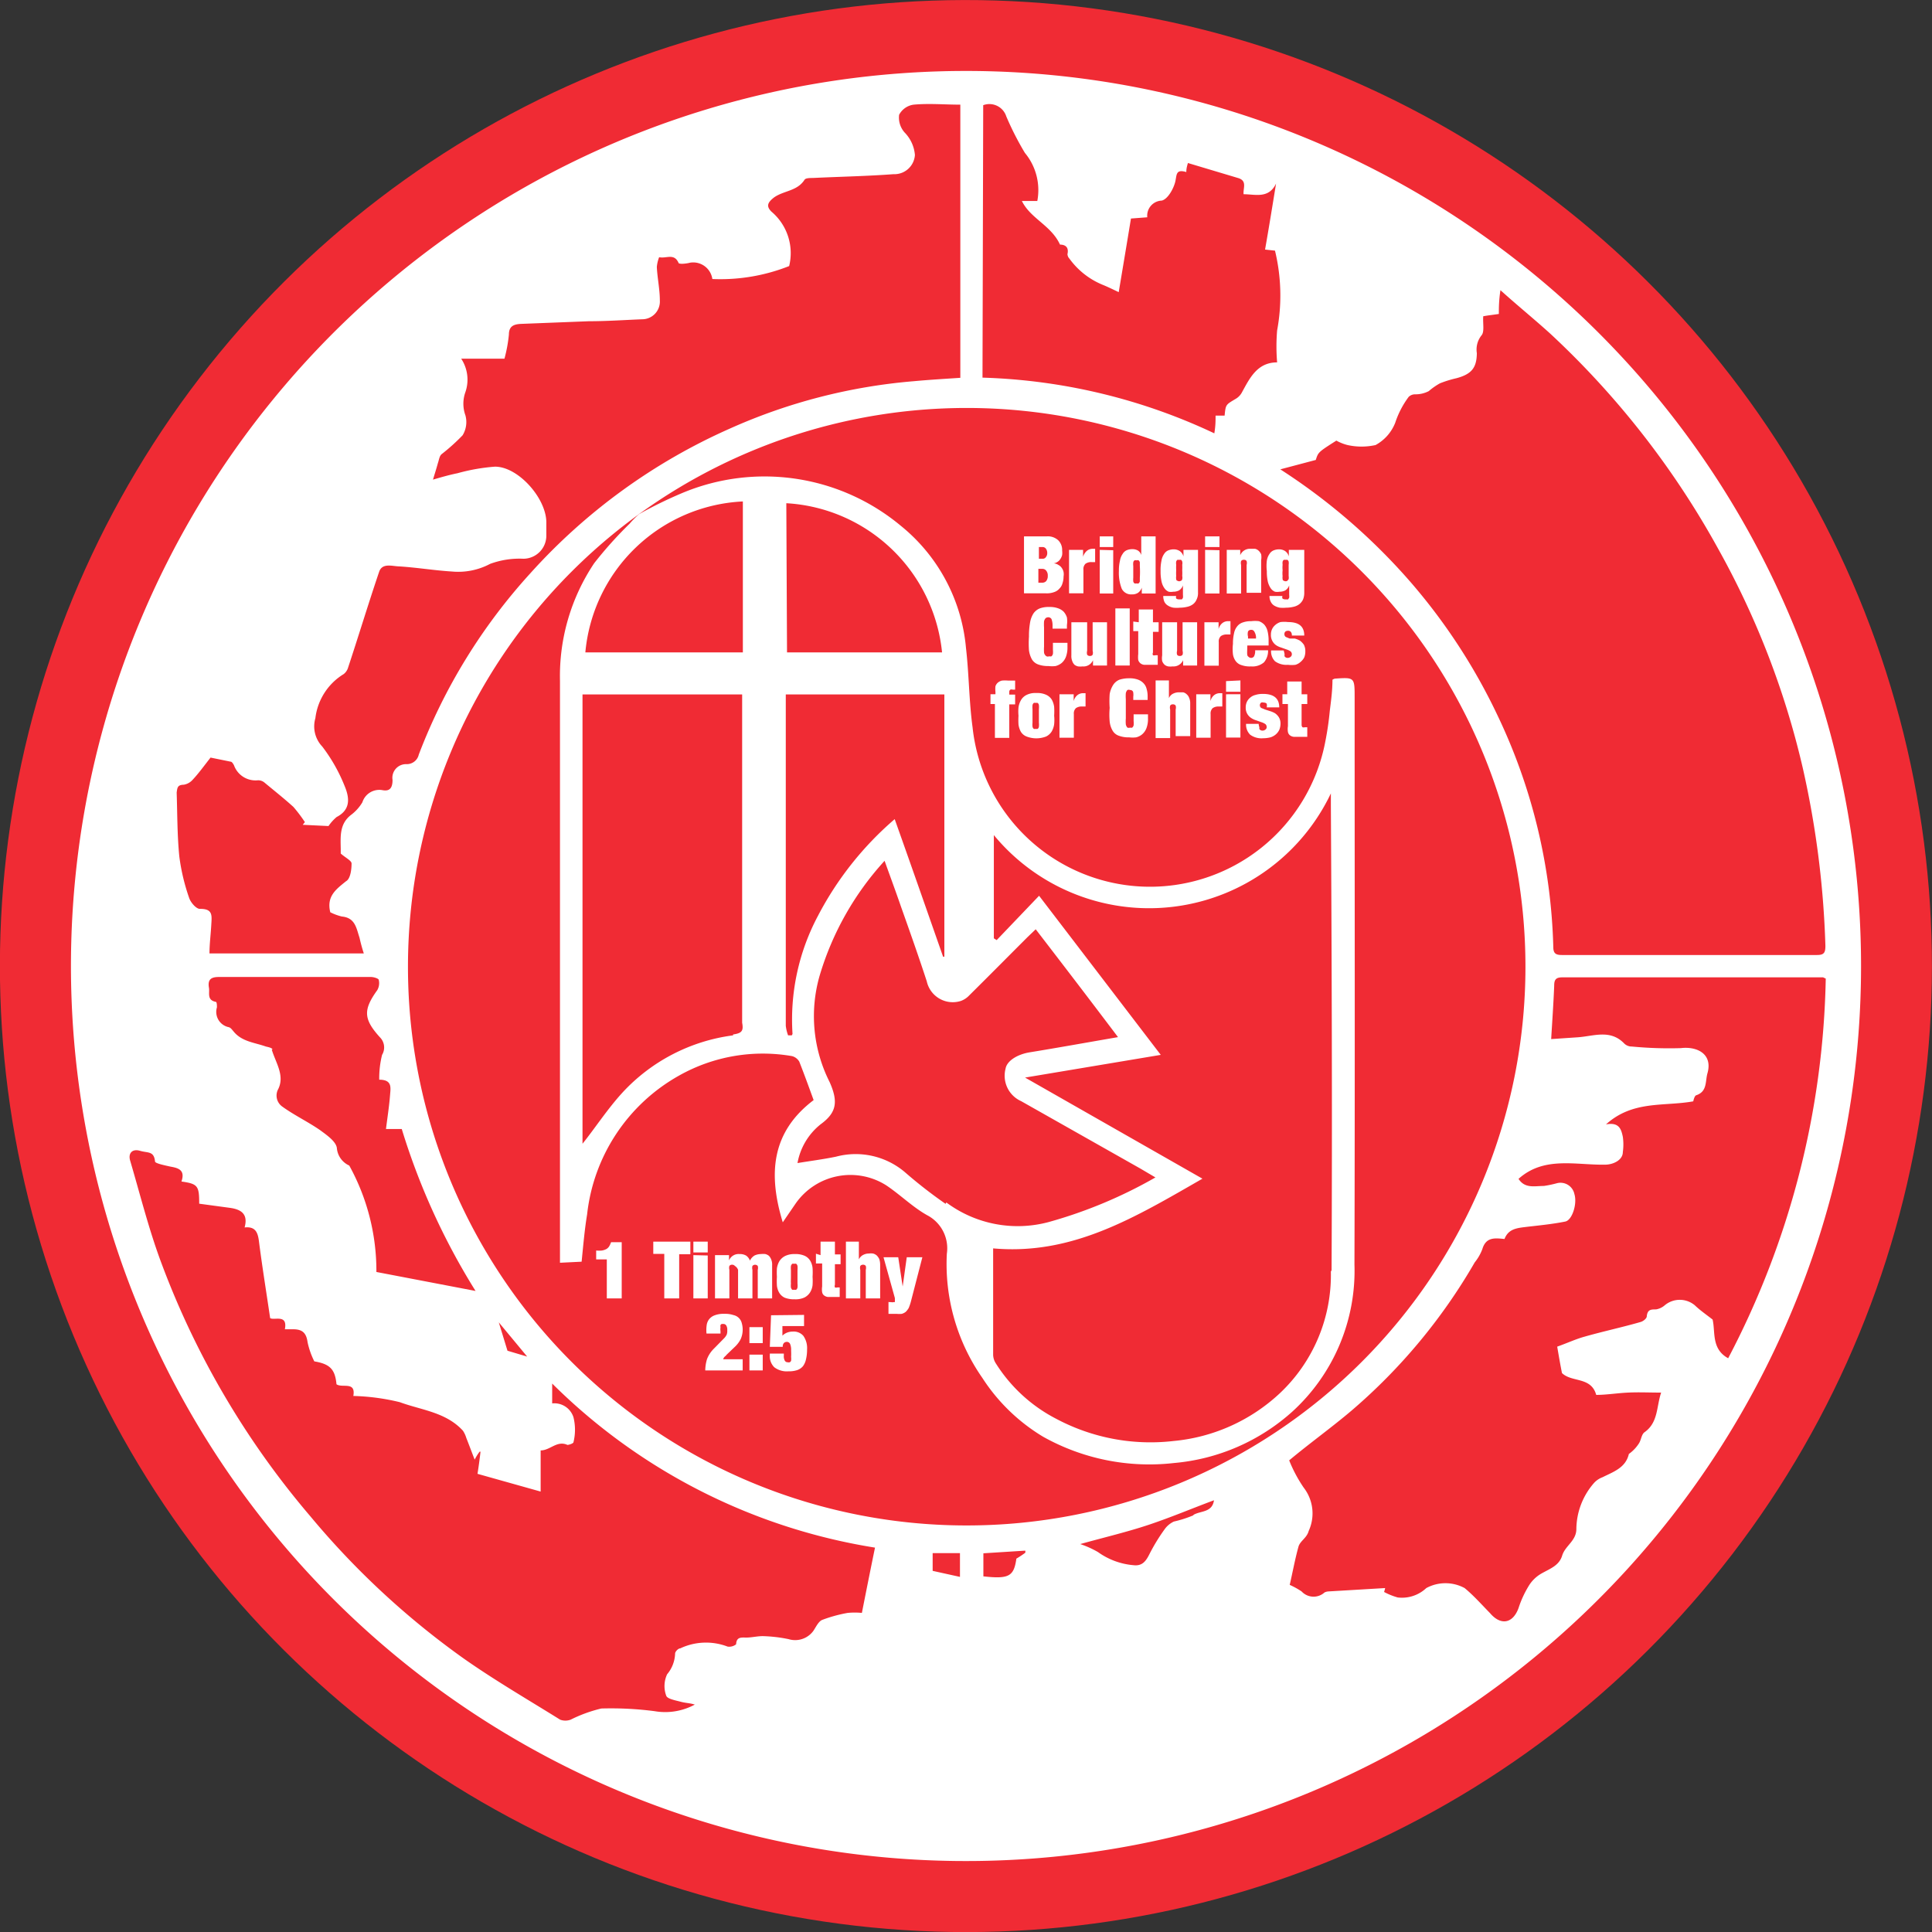
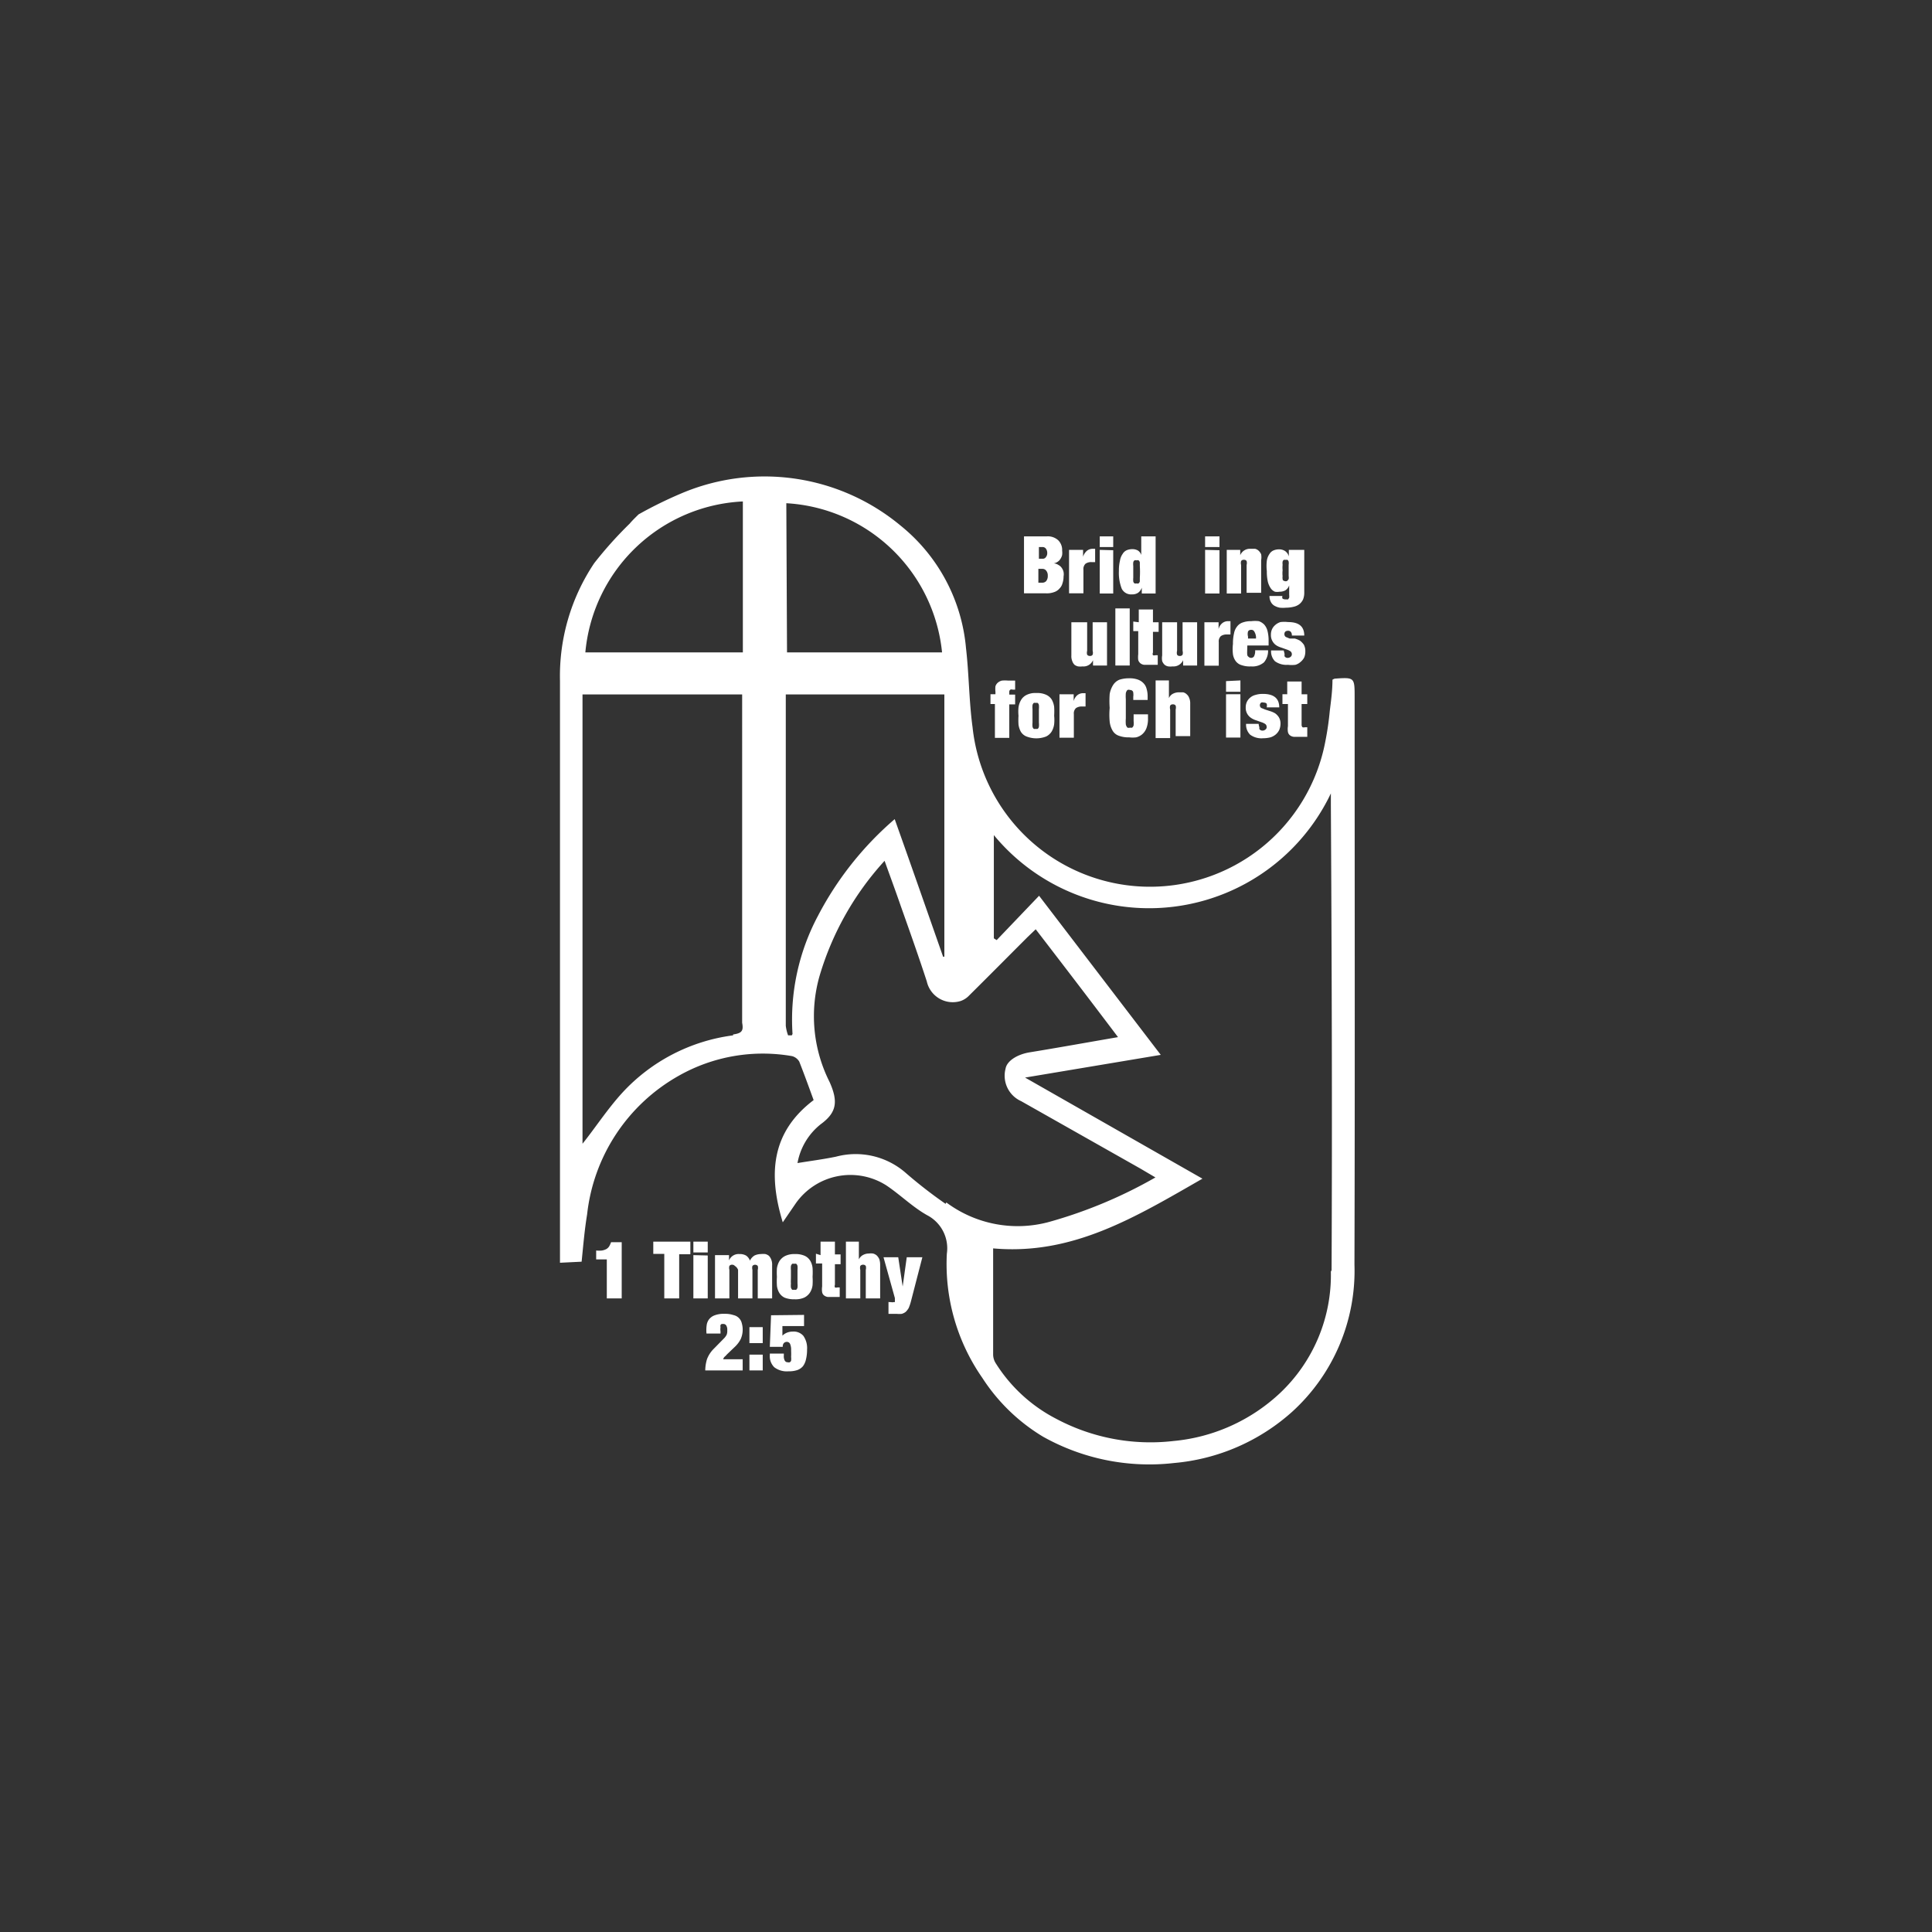
<svg xmlns="http://www.w3.org/2000/svg" viewBox="0 0 108.92 108.92">
  <rect x="0" y="0" width="108.92" height="108.92" fill="#333333" stroke="none" />
  <defs>
    <style>.cls-1{fill:#f02b34;}.cls-2{fill:#fff;}</style>
  </defs>
  <title>Asset 1</title>
  <g id="Layer_2" data-name="Layer 2">
    <g id="Layer_1-2" data-name="Layer 1">
      <g id="icon">
-         <circle class="cls-1" cx="54.46" cy="54.46" r="54.46" transform="translate(-16.7 24.99) rotate(-22.5)" />
-         <path class="cls-2" d="M54.46,4a50.46,50.46,0,1,0,50.46,50.46A50.46,50.46,0,0,0,54.46,4ZM75.34,24.84a2.57,2.57,0,0,0,.63.25,3.63,3.63,0,0,0,1.58,0,2.45,2.45,0,0,0,1.11-1.26,5.07,5.07,0,0,1,.76-1.46.53.53,0,0,1,.35-.14,1.61,1.61,0,0,0,.78-.18,3.76,3.76,0,0,1,.63-.44,6.37,6.37,0,0,1,.94-.29c.84-.23,1.13-.58,1.14-1.41a1.28,1.28,0,0,1,.26-1c.18-.2.07-.67.1-1.08.26-.05.55-.08.88-.13,0-.34,0-.75.09-1.34,1,.9,1.94,1.66,2.83,2.47a48.41,48.41,0,0,1,9.44,12.1,47.13,47.13,0,0,1,4.78,12.39,52.35,52.35,0,0,1,1.27,10c0,.38-.07.52-.47.52H88.05c-.34,0-.48-.09-.48-.45a32.16,32.16,0,0,0-3.15-13.07,33.12,33.12,0,0,0-4.85-7.45,34.44,34.44,0,0,0-7.39-6.41l2-.53C74.32,25.49,74.32,25.49,75.34,24.84ZM55.43,5.93a1,1,0,0,1,1.3.63,16.63,16.63,0,0,0,1.05,2.06,3.28,3.28,0,0,1,.7,2.71h-.87c.49,1,1.65,1.37,2.15,2.46.17,0,.53.05.42.54a.4.4,0,0,0,.11.25,4.34,4.34,0,0,0,1.86,1.47c.3.12.58.26.92.42.23-1.37.46-2.75.69-4.15l.92-.07a.85.85,0,0,1,.81-.94c.32-.07.63-.59.75-1s0-.8.64-.61c0-.24.07-.42.09-.51l2.84.85c.52.16.26.58.3.91.66,0,1.41.27,1.83-.6-.2,1.23-.4,2.47-.62,3.72l.56.06A10.77,10.77,0,0,1,72,18.63a10.81,10.81,0,0,0,0,1.8c-1.13,0-1.55.9-2,1.72a.93.93,0,0,1-.36.35c-.53.32-.54.3-.6.93l-.27,0-.24,0c0,.3,0,.58-.07,1a32.85,32.85,0,0,0-13.07-3.14ZM10.36,44.24a.86.86,0,0,0,.51-.29c.32-.34.6-.73,1-1.24l1.13.23c.08,0,.15.13.19.2a1.29,1.29,0,0,0,1.35.85.56.56,0,0,1,.36.12c.54.45,1.11.9,1.64,1.38a8.41,8.41,0,0,1,.65.86,1.58,1.58,0,0,0-.12.15l1.45.07a2.53,2.53,0,0,1,.46-.51c.83-.43.71-1.13.44-1.77a9.39,9.39,0,0,0-1.25-2.2,1.65,1.65,0,0,1-.39-1.6A3.38,3.38,0,0,1,19.38,38a.73.73,0,0,0,.23-.32c.6-1.81,1.15-3.63,1.76-5.43.17-.53.73-.33,1.11-.32,1,.06,2,.23,3,.29a3.83,3.83,0,0,0,2.15-.43,4.79,4.79,0,0,1,1.88-.29,1.3,1.3,0,0,0,1.29-1.34c0-.22,0-.43,0-.64.05-1.38-1.58-3.23-2.91-3.21a10.88,10.88,0,0,0-2.1.37c-.5.1-1,.25-1.38.36.09-.3.19-.61.28-.94.06-.17.08-.38.2-.49a11.16,11.16,0,0,0,1.19-1.07,1.43,1.43,0,0,0,.16-1.12,1.93,1.93,0,0,1,0-1.32A2.15,2.15,0,0,0,26,20.22h2.44a8.19,8.19,0,0,0,.25-1.36c0-.49.3-.58.68-.6l3.83-.15c1,0,2-.07,3-.11a1,1,0,0,0,1-1.06c0-.63-.14-1.26-.17-1.89a2,2,0,0,1,.13-.55c.4.09.84-.24,1.09.31,0,.1.43.06.65,0a1.09,1.09,0,0,1,1.26.92A10.53,10.53,0,0,0,44.49,15a3.06,3.06,0,0,0-1-3.07c-.31-.31-.21-.52.15-.8.55-.39,1.31-.35,1.72-1,.08-.11.36-.09.55-.1,1.48-.07,3-.1,4.46-.21a1.16,1.16,0,0,0,1.21-1.08A2.05,2.05,0,0,0,51,7.47a1.26,1.26,0,0,1-.31-1,1.09,1.09,0,0,1,.82-.57c.87-.08,1.74,0,2.63,0v15.4c-.89.06-1.75.11-2.61.19a31.74,31.74,0,0,0-10.4,2.68,33.21,33.21,0,0,0-11.24,8.16,32.19,32.19,0,0,0-6.28,10.21.69.69,0,0,1-.69.54.77.77,0,0,0-.79.89c0,.44-.15.65-.55.58a1,1,0,0,0-1.15.68,2.46,2.46,0,0,1-.65.72c-.65.51-.58,1.22-.57,1.92,0,.13,0,.25,0,.25.27.24.61.4.61.56,0,.36-.07.87-.31,1-.57.46-1.11.85-.89,1.75a3,3,0,0,0,.65.24c.76.07.82.66,1,1.2a9,9,0,0,0,.24.88H11.81c0-.52.07-1.05.1-1.59s.11-.93-.64-.92c-.21,0-.51-.35-.6-.6a11.47,11.47,0,0,1-.56-2.35c-.12-1.2-.11-2.4-.15-3.61C10,44.41,10,44.25,10.36,44.24Zm5,14.93c0-.09-.24-.14-.37-.17-.64-.23-1.36-.27-1.83-.86-.08-.09-.15-.2-.26-.23a.88.88,0,0,1-.67-1.12c0-.11,0-.31-.07-.31-.51-.1-.33-.51-.38-.79-.09-.52.17-.62.63-.61h7.45c.35,0,.7,0,1.06,0,.15,0,.4.08.43.15a.79.79,0,0,1-.08.59c-.8,1.11-.78,1.63.14,2.65a.81.81,0,0,1,.13,1,5.44,5.44,0,0,0-.16,1.4c.75,0,.64.46.61.87-.05.64-.15,1.27-.23,1.91l.89,0a38.41,38.41,0,0,0,4.16,9.13l-5.59-1.07a12.29,12.29,0,0,0-1.53-6,1.19,1.19,0,0,1-.7-1c-.06-.37-.57-.72-.95-1-.68-.47-1.44-.83-2.12-1.32a.76.76,0,0,1-.23-1C16.06,60.62,15.54,59.91,15.32,59.17ZM48.59,90.93a4.28,4.28,0,0,0-.8,0,8,8,0,0,0-1.45.4c-.21.1-.34.4-.49.62a1.27,1.27,0,0,1-1.39.46A8.18,8.18,0,0,0,43,92.24c-.29,0-.58.07-.87.08s-.61-.08-.63.38a.62.62,0,0,1-.48.13,3.4,3.4,0,0,0-2.67.1c-.12,0-.29.19-.29.29a1.9,1.9,0,0,1-.45,1.17,1.57,1.57,0,0,0-.05,1.21c.06.18.52.26.82.34s.52.07.79.16a3.51,3.51,0,0,1-2.27.37,19,19,0,0,0-3-.15,8,8,0,0,0-1.73.63.85.85,0,0,1-.59,0c-1.83-1.14-3.69-2.22-5.44-3.45a45.71,45.71,0,0,1-8.63-8A47.56,47.56,0,0,1,9.07,71.13c-.69-1.86-1.17-3.79-1.73-5.69-.13-.43.12-.69.56-.56s.78,0,.84.6c0,.11.56.22.87.29.46.08.84.2.62.84.93.13,1,.25,1,1.25L13,68.1c.59.09,1,.34.79,1.1.63-.07.75.31.81.79.18,1.41.41,2.82.63,4.32.22.15,1-.25.83.63.17,0,.32,0,.47,0,.52,0,.74.21.81.73a4.49,4.49,0,0,0,.38,1.08c.88.15,1.17.44,1.25,1.29.32.23,1.1-.19.95.66a12.35,12.35,0,0,1,2.62.35c1.22.45,2.6.56,3.56,1.61a1.55,1.55,0,0,1,.19.41c.14.35.28.73.47,1.22a2.89,2.89,0,0,1,.28-.45h.05c-.05.44-.11.88-.17,1.25l3.56,1V81.77c.54,0,.92-.58,1.51-.31.08,0,.33-.08.34-.15a2.94,2.94,0,0,0,0-1.41,1.13,1.13,0,0,0-1.2-.78V78a33.23,33.23,0,0,0,18.2,9.25C49.08,88.46,48.84,89.67,48.59,90.93ZM28.12,74.55l1.6,1.93-1.11-.33Zm26,14.35-1.54-.34v-1h1.54ZM23,54.46A31.5,31.5,0,1,1,54.46,86,31.49,31.49,0,0,1,23,54.46ZM57.3,87.87c-.14,1-.42,1.16-1.86,1v-1.3l2.36-.15a.25.25,0,0,1,0,.12A5.44,5.44,0,0,1,57.3,87.87Zm10-2.45a6.66,6.66,0,0,1-1.12.36,1.33,1.33,0,0,0-.54.46,10.38,10.38,0,0,0-.84,1.38c-.2.4-.41.68-.9.62a4,4,0,0,1-2-.74,5.4,5.4,0,0,0-1-.45c1.36-.38,2.65-.68,3.9-1.1s2.43-.92,3.64-1.37C68.34,85.3,67.65,85.16,67.26,85.42Zm30.16-8.83c-1-.52-.74-1.51-.91-2.2-.39-.3-.73-.54-1-.8a1.32,1.32,0,0,0-1.7,0,1,1,0,0,1-.49.23c-.28,0-.48,0-.52.39,0,.12-.2.28-.35.32-1,.29-2.12.53-3.17.83-.47.13-.92.34-1.53.56.08.46.17,1,.27,1.49.56.54,1.64.19,1.93,1.23.57,0,1.17-.1,1.79-.13s1.2,0,1.87,0c-.27.8-.16,1.68-.93,2.23-.18.12-.19.43-.32.63a2.16,2.16,0,0,1-.57.6c-.18.78-.86,1-1.48,1.31a1.23,1.23,0,0,0-.48.32,4,4,0,0,0-1,2.6c0,.67-.63.94-.8,1.5s-.67.73-1.15,1a2,2,0,0,0-.76.75,5.76,5.76,0,0,0-.55,1.21c-.32.87-1,1-1.61.28-.47-.48-.93-1-1.43-1.41a2.27,2.27,0,0,0-2.16,0,2,2,0,0,1-1.61.53,3.76,3.76,0,0,1-.77-.31,1.8,1.8,0,0,0,.06-.22l-3.2.19a.55.55,0,0,0-.22.06.92.92,0,0,1-1.29-.06,4.51,4.51,0,0,0-.67-.37c.16-.69.29-1.41.49-2.14.09-.34.47-.49.58-.9a2.37,2.37,0,0,0-.28-2.44,7.86,7.86,0,0,1-.82-1.54c1.2-1,2.39-1.85,3.51-2.8a32.12,32.12,0,0,0,6.95-8.36,2.7,2.7,0,0,0,.43-.75c.21-.7.72-.62,1.25-.57.23-.61.77-.62,1.3-.69.7-.08,1.41-.15,2.11-.29.4-.06.7-1,.53-1.55a.8.8,0,0,0-1-.61,6.14,6.14,0,0,1-.72.15c-.52,0-1.07.16-1.43-.4,1.44-1.29,3.21-.77,4.88-.8.46,0,1-.26,1-.71a3.09,3.09,0,0,0,0-.86c-.09-.42-.2-.84-.95-.7,1.52-1.37,3.26-1,4.92-1.3,0,0,.06-.3.16-.34.64-.21.51-.78.64-1.24.31-1.09-.58-1.53-1.5-1.42A22,22,0,0,1,92,59a.6.6,0,0,1-.43-.17c-.79-.82-1.73-.41-2.63-.35l-1.49.1c.06-1,.13-2,.17-3,0-.32.07-.48.45-.48h14.71l.15.07A47.92,47.92,0,0,1,97.42,76.59Z" />
        <path class="cls-2" d="M76.37,39.32c0-1.13,0-1.14-1.12-1.06a.53.53,0,0,0-.13.06c0,.61-.08,1.18-.15,1.75a17,17,0,0,1-.25,1.72A10.06,10.06,0,0,1,54.83,41c-.2-1.47-.2-3-.37-4.46a10,10,0,0,0-3.69-6.91A12,12,0,0,0,38.45,27.8,24,24,0,0,0,36,29c-.17.17-.35.34-.5.52a22.45,22.45,0,0,0-2,2.23,11.43,11.43,0,0,0-1.93,6.63c0,10.6,0,21.21,0,31.81v1l1.22-.06c.1-1,.17-1.82.31-2.67a10.25,10.25,0,0,1,5.18-7.82,9.62,9.62,0,0,1,6.37-1.1.67.67,0,0,1,.41.31c.28.71.54,1.43.81,2.17-2.39,1.81-2.57,4.17-1.74,6.89l.74-1.08a3.77,3.77,0,0,1,5.1-1c.79.53,1.48,1.22,2.3,1.68a2.1,2.1,0,0,1,1.11,2.17,11.22,11.22,0,0,0,2,7A10.53,10.53,0,0,0,58.81,81a12.26,12.26,0,0,0,7.38,1.48,11.46,11.46,0,0,0,6.67-2.9,10.75,10.75,0,0,0,3.5-8.29C76.39,60.61,76.37,50,76.37,39.32Zm-34.49-11v8.46H33A9.37,9.37,0,0,1,41.88,28.27Zm-.55,30.05a10.29,10.29,0,0,0-6.25,3.24c-.84.92-1.54,2-2.24,2.87V39.15h9c0,.22,0,.43,0,.64V57.66C41.93,58.13,41.81,58.25,41.33,58.32Zm3-30a9.36,9.36,0,0,1,8.78,8.41H44.37Zm.31,30-.21,0a2.34,2.34,0,0,1-.13-.54c0-1.67,0-3.33,0-5V39.15h8.94V53.94a.11.11,0,0,0-.07,0c-.9-2.57-1.79-5.12-2.73-7.76a18.4,18.4,0,0,0-4.33,5.46A12.45,12.45,0,0,0,44.68,58.29Zm8.67,9.5A26.41,26.41,0,0,1,51,66.07a4.29,4.29,0,0,0-3.87-.86c-.73.15-1.44.24-2.17.36a3.61,3.61,0,0,1,1.31-2.19c.89-.65,1-1.26.5-2.38a8.24,8.24,0,0,1-.56-6,16.58,16.58,0,0,1,3.66-6.47c.32.89.63,1.73.92,2.57.5,1.41,1,2.82,1.46,4.23a1.5,1.5,0,0,0,1.92,1.1,1.21,1.21,0,0,0,.47-.31c1.11-1.1,2.2-2.2,3.3-3.3l.45-.43c1.54,2,3.07,4,4.64,6.08-1.74.3-3.4.6-5,.86-.7.12-1.27.49-1.34.92a1.57,1.57,0,0,0,.88,1.83l6.72,3.8.85.5a26.25,26.25,0,0,1-6,2.51A6.73,6.73,0,0,1,53.35,67.79Zm21.72,3.82a9.15,9.15,0,0,1-2.88,6.86,10.14,10.14,0,0,1-6,2.69A11.3,11.3,0,0,1,59.57,80a8.78,8.78,0,0,1-3.43-3.14.93.93,0,0,1-.15-.48c0-2,0-4,0-6,4.48.4,8-1.75,11.8-3.93l-10-5.7,7.65-1.28L58.58,50.5,56.19,53l-.16-.1V47.08a11.35,11.35,0,0,0,19-2.35v.67C75.08,54.13,75.11,62.86,75.07,71.61Z" />
        <path class="cls-2" d="M59,30.24a.86.86,0,0,1,.66.22.76.76,0,0,1,.22.58,1,1,0,0,1,0,.25.67.67,0,0,1-.09.21.52.52,0,0,1-.16.17.53.53,0,0,1-.23.09h0a.54.54,0,0,1,.27.09.52.52,0,0,1,.19.17.6.6,0,0,1,.1.23.69.69,0,0,1,0,.25,1.16,1.16,0,0,1-.06.38.64.64,0,0,1-.17.3.66.66,0,0,1-.3.2,1.16,1.16,0,0,1-.44.07H57.73V30.24Zm-.23,1.26a.21.21,0,0,0,.2-.1.34.34,0,0,0,.07-.22.4.4,0,0,0-.07-.24.23.23,0,0,0-.2-.1h-.2v.66Zm0,1.35a.29.29,0,0,0,.21-.09.45.45,0,0,0,.09-.3.42.42,0,0,0-.09-.29.26.26,0,0,0-.21-.1h-.23v.78Z" />
        <path class="cls-2" d="M61.06,31v.39h0a.7.7,0,0,1,.22-.34.51.51,0,0,1,.33-.11h.13v.75h-.2a.55.55,0,0,0-.34.09.41.41,0,0,0-.12.34v1.33h-.81V31Z" />
        <path class="cls-2" d="M62.76,30.24v.6H62v-.6Zm0,.78v2.44H62V31Z" />
        <path class="cls-2" d="M65.15,30.24v3.22h-.78v-.33h0a.59.59,0,0,1-.21.29.61.61,0,0,1-.35.09.59.59,0,0,1-.57-.32,2.46,2.46,0,0,1-.16-1,2.35,2.35,0,0,1,.06-.58.89.89,0,0,1,.15-.38.51.51,0,0,1,.23-.21.81.81,0,0,1,.31-.06.62.62,0,0,1,.31.07.45.45,0,0,1,.2.26h0V30.24Zm-1.26,2.33a1.12,1.12,0,0,0,0,.21.18.18,0,0,0,.07.11.2.2,0,0,0,.11,0,.21.21,0,0,0,.12,0,.23.23,0,0,0,.07-.11q0-.09,0-.21a5.45,5.45,0,0,0,0-.66q0-.14,0-.21a.23.23,0,0,0-.07-.11.21.21,0,0,0-.12,0,.2.2,0,0,0-.11,0,.18.18,0,0,0-.07.11.87.87,0,0,0,0,.21c0,.09,0,.2,0,.33S63.89,32.48,63.89,32.57Z" />
-         <path class="cls-2" d="M67.54,31v2.4a.82.82,0,0,1-.08.4.64.64,0,0,1-.21.27.84.84,0,0,1-.32.14,1.77,1.77,0,0,1-.41.05,2,2,0,0,1-.36,0,.82.82,0,0,1-.3-.11.53.53,0,0,1-.21-.21.82.82,0,0,1-.07-.34h.73a.2.2,0,0,0,0,.14.25.25,0,0,0,.15.05h.09l.08,0a.35.35,0,0,0,.06-.09.63.63,0,0,0,0-.16V33h0a.53.53,0,0,1-.23.29.71.71,0,0,1-.32.07.73.73,0,0,1-.25,0,.54.54,0,0,1-.23-.18,1,1,0,0,1-.17-.37,2.56,2.56,0,0,1-.06-.61,2.49,2.49,0,0,1,.05-.59.89.89,0,0,1,.15-.38.49.49,0,0,1,.23-.2.83.83,0,0,1,.32-.06.62.62,0,0,1,.32.09.53.53,0,0,1,.22.31h0V31Zm-1.23,1.47a.56.56,0,0,0,0,.18s0,.08.07.09a.18.18,0,0,0,.2,0s.05,0,.07-.09a.4.4,0,0,0,0-.18,2.58,2.58,0,0,0,0-.32,2.54,2.54,0,0,0,0-.31.4.4,0,0,0,0-.18.2.2,0,0,0-.07-.1l-.1,0-.1,0a.2.2,0,0,0-.07.1.56.56,0,0,0,0,.18,2.82,2.82,0,0,0,0,.31A2.92,2.92,0,0,0,66.31,32.49Z" />
        <path class="cls-2" d="M68.75,30.24v.6h-.81v-.6Zm0,.78v2.44h-.81V31Z" />
        <path class="cls-2" d="M69.92,31v.3h0a.59.59,0,0,1,.59-.36l.25,0a.43.43,0,0,1,.2.11.6.6,0,0,1,.14.2,1,1,0,0,1,0,.33v1.84h-.82V31.85a.41.41,0,0,0,0-.22.16.16,0,0,0-.15-.07.17.17,0,0,0-.16.07.41.41,0,0,0,0,.22v1.61h-.81V31Z" />
        <path class="cls-2" d="M73.53,31v2.4a1,1,0,0,1-.07.4.75.75,0,0,1-.22.27.84.84,0,0,1-.32.14,1.77,1.77,0,0,1-.41.05,2.1,2.1,0,0,1-.36,0,1,1,0,0,1-.3-.11.51.51,0,0,1-.2-.21.68.68,0,0,1-.08-.34h.73a.2.2,0,0,0,0,.14.25.25,0,0,0,.15.05h.09a.2.2,0,0,0,.08,0l.06-.09a.63.63,0,0,0,0-.16V33h0a.53.53,0,0,1-.23.29.71.71,0,0,1-.32.07.77.77,0,0,1-.25,0,.54.54,0,0,1-.23-.18,1.16,1.16,0,0,1-.17-.37,2.56,2.56,0,0,1-.06-.61,2.49,2.49,0,0,1,0-.59.89.89,0,0,1,.15-.38.49.49,0,0,1,.23-.2.83.83,0,0,1,.32-.06.62.62,0,0,1,.32.09.53.53,0,0,1,.22.31h0V31Zm-1.22,1.47a.6.6,0,0,0,0,.18s0,.08.07.09a.18.18,0,0,0,.2,0s0,0,.07-.09a.56.56,0,0,0,0-.18c0-.08,0-.19,0-.32s0-.23,0-.31a.56.56,0,0,0,0-.18.2.2,0,0,0-.07-.1l-.1,0-.1,0a.2.2,0,0,0-.07.1.6.6,0,0,0,0,.18,1.42,1.42,0,0,0,0,.31A1.47,1.47,0,0,0,72.31,32.49Z" />
-         <path class="cls-2" d="M59.28,34.9a.21.21,0,0,0-.18-.1.25.25,0,0,0-.15.05.38.38,0,0,0-.09.18,2.51,2.51,0,0,0,0,.34c0,.14,0,.32,0,.54s0,.4,0,.54a2.68,2.68,0,0,0,0,.34A.3.3,0,0,0,59,37a.2.2,0,0,0,.15,0,.28.28,0,0,0,.13,0,.32.32,0,0,0,.08-.13,1.29,1.29,0,0,0,0-.24c0-.1,0-.23,0-.39h.82v.24a1.49,1.49,0,0,1-.09.56.87.87,0,0,1-.24.34.91.91,0,0,1-.34.17,1.75,1.75,0,0,1-.4,0,1.61,1.61,0,0,1-.58-.09.69.69,0,0,1-.35-.28,1.45,1.45,0,0,1-.17-.52,5.51,5.51,0,0,1,0-.77,4.26,4.26,0,0,1,.06-.78,1.38,1.38,0,0,1,.19-.52.79.79,0,0,1,.36-.29,1.43,1.43,0,0,1,.54-.08,1.35,1.35,0,0,1,.48.07.84.84,0,0,1,.33.2.92.92,0,0,1,.18.32,1.45,1.45,0,0,1,0,.43v.2h-.81v-.18A1,1,0,0,0,59.28,34.9Z" />
        <path class="cls-2" d="M61.29,35.08v1.61a.41.41,0,0,0,0,.22.18.18,0,0,0,.16.07.16.16,0,0,0,.15-.07.4.4,0,0,0,0-.22V35.08h.81v2.44h-.79v-.3h0a.58.58,0,0,1-.59.35,1,1,0,0,1-.25,0,.52.52,0,0,1-.2-.09.54.54,0,0,1-.13-.21.74.74,0,0,1-.05-.32V35.08Z" />
        <path class="cls-2" d="M63.69,34.3v3.22h-.81V34.3Z" />
        <path class="cls-2" d="M64.2,35.08v-.72H65v.72h.32v.54H65v1.17a.17.17,0,0,0,0,.15.26.26,0,0,0,.14,0h.13v.54h-.76a.4.4,0,0,1-.21-.08.38.38,0,0,1-.13-.19,1.42,1.42,0,0,1,0-.33v-1.3h-.28v-.54Z" />
        <path class="cls-2" d="M66.36,35.08v1.61a.41.41,0,0,0,0,.22.16.16,0,0,0,.15.07.17.17,0,0,0,.16-.07.41.41,0,0,0,0-.22V35.08h.82v2.44h-.79v-.3h0a.59.59,0,0,1-.59.35,1,1,0,0,1-.25,0,.46.46,0,0,1-.2-.09.55.55,0,0,1-.14-.21.93.93,0,0,1,0-.32V35.08Z" />
        <path class="cls-2" d="M68.7,35.08v.39h0a.62.62,0,0,1,.21-.34.51.51,0,0,1,.33-.11h.13v.75h-.2a.57.57,0,0,0-.34.09.41.41,0,0,0-.12.34v1.33h-.81V35.08Z" />
        <path class="cls-2" d="M70.31,36.76c0,.13,0,.22.07.26a.21.21,0,0,0,.15.07A.2.2,0,0,0,70.7,37a.66.66,0,0,0,.06-.34h.73a1,1,0,0,1-.23.68,1,1,0,0,1-.73.23A1.41,1.41,0,0,1,70,37.5a.64.64,0,0,1-.32-.21.87.87,0,0,1-.17-.4,2.54,2.54,0,0,1,0-.59,2.49,2.49,0,0,1,.06-.59.87.87,0,0,1,.18-.4.66.66,0,0,1,.32-.22,1.33,1.33,0,0,1,.47-.07,1.75,1.75,0,0,1,.43,0,.79.79,0,0,1,.31.2.87.87,0,0,1,.18.36,2.23,2.23,0,0,1,.06.56v.25h-1.2Zm.4-1.16a.18.18,0,0,0-.18-.09.18.18,0,0,0-.17.09.56.56,0,0,0,0,.29V36h.45v-.1A.69.69,0,0,0,70.71,35.6Z" />
        <path class="cls-2" d="M72.42,36.9a.31.31,0,0,0,0,.1.2.2,0,0,0,.17.09.27.27,0,0,0,.17-.06.18.18,0,0,0,.07-.15.2.2,0,0,0-.09-.17.9.9,0,0,0-.22-.1l-.28-.1a1.08,1.08,0,0,1-.29-.13.67.67,0,0,1-.21-.23.68.68,0,0,1-.09-.37.73.73,0,0,1,.06-.3.69.69,0,0,1,.18-.24.79.79,0,0,1,.3-.17,1.75,1.75,0,0,1,.43,0c.61,0,.91.25.91.76h-.7a.29.29,0,0,0-.06-.21.2.2,0,0,0-.16-.06.25.25,0,0,0-.15.05.2.2,0,0,0-.05.14.19.19,0,0,0,.08.16l.22.09L73,36a1.26,1.26,0,0,1,.29.12,1,1,0,0,1,.22.23.8.8,0,0,1,.08.38.88.88,0,0,1-.06.33.79.79,0,0,1-.2.25.74.74,0,0,1-.3.17,1.73,1.73,0,0,1-.42,0,1.1,1.1,0,0,1-.73-.2.79.79,0,0,1-.22-.61h.71C72.41,36.81,72.42,36.86,72.42,36.9Z" />
        <path class="cls-2" d="M55.84,39.69v-.55h.28V39a1.42,1.42,0,0,1,0-.31.46.46,0,0,1,.13-.2.56.56,0,0,1,.23-.12,1.86,1.86,0,0,1,.36,0h.19l.2,0v.51h-.14a.2.2,0,0,0-.13,0,.15.15,0,0,0-.06.13v.15h.33v.55h-.33v1.89h-.81V39.69Z" />
        <path class="cls-2" d="M59.43,40.83a1.11,1.11,0,0,1-.14.41.77.77,0,0,1-.31.28,1.52,1.52,0,0,1-1.11,0,.66.66,0,0,1-.32-.27,1.18,1.18,0,0,1-.13-.4,4,4,0,0,1,0-.5,2.42,2.42,0,0,1,0-.47,1.11,1.11,0,0,1,.14-.41.73.73,0,0,1,.31-.29,1.1,1.1,0,0,1,.55-.11,1.22,1.22,0,0,1,.56.1.73.73,0,0,1,.32.28,1.18,1.18,0,0,1,.13.4,4,4,0,0,1,0,.5A2.42,2.42,0,0,1,59.43,40.83Zm-1.22-.09a1.07,1.07,0,0,0,0,.23.22.22,0,0,0,.07.12.18.18,0,0,0,.11,0,.2.2,0,0,0,.11,0,.18.18,0,0,0,.07-.12,1.07,1.07,0,0,0,0-.23c0-.1,0-.22,0-.38s0-.28,0-.38a1.07,1.07,0,0,0,0-.23.18.18,0,0,0-.07-.12.2.2,0,0,0-.11,0,.18.18,0,0,0-.11,0,.22.22,0,0,0-.07.12,1.07,1.07,0,0,0,0,.23c0,.1,0,.23,0,.38S58.21,40.64,58.21,40.74Z" />
        <path class="cls-2" d="M60.53,39.14v.39h0a.62.62,0,0,1,.21-.34.51.51,0,0,1,.33-.11h.13v.75H61a.57.57,0,0,0-.34.09.41.41,0,0,0-.12.34v1.33h-.81V39.14Z" />
        <path class="cls-2" d="M63.88,39a.18.18,0,0,0-.17-.1.21.21,0,0,0-.15,0,.38.38,0,0,0-.09.18,2.27,2.27,0,0,0,0,.34c0,.14,0,.32,0,.54s0,.4,0,.54a2.27,2.27,0,0,0,0,.34.38.38,0,0,0,.09.18.21.21,0,0,0,.15,0,.21.21,0,0,0,.12,0,.24.24,0,0,0,.08-.13,1.19,1.19,0,0,0,0-.24c0-.1,0-.23,0-.38h.81v.23a1.46,1.46,0,0,1-.09.56.87.87,0,0,1-.24.34.84.84,0,0,1-.34.17,1.72,1.72,0,0,1-.39,0,1.57,1.57,0,0,1-.58-.09.65.65,0,0,1-.35-.28,1.28,1.28,0,0,1-.17-.52,4.32,4.32,0,0,1,0-.77,5.56,5.56,0,0,1,0-.78,1.38,1.38,0,0,1,.2-.52.76.76,0,0,1,.35-.29,1.73,1.73,0,0,1,.55-.08,1.35,1.35,0,0,1,.48.07.8.8,0,0,1,.32.2.68.68,0,0,1,.18.32,1.44,1.44,0,0,1,.06.43v.2h-.81v-.18A.82.82,0,0,0,63.88,39Z" />
        <path class="cls-2" d="M65.9,38.36v1h0a.49.49,0,0,1,.25-.26.73.73,0,0,1,.31-.07l.24,0a.43.43,0,0,1,.2.11.48.48,0,0,1,.14.2.76.76,0,0,1,.06.32v1.84h-.82V40a.41.41,0,0,0,0-.22.17.17,0,0,0-.16-.07.16.16,0,0,0-.15.07.41.41,0,0,0,0,.22v1.61h-.82V38.36Z" />
-         <path class="cls-2" d="M68.24,39.14v.39h0a.62.62,0,0,1,.21-.34.51.51,0,0,1,.33-.11h.13v.75h-.2a.57.57,0,0,0-.34.09.41.41,0,0,0-.12.34v1.33h-.81V39.14Z" />
        <path class="cls-2" d="M69.93,38.36V39h-.81v-.6Zm0,.78v2.44h-.81V39.14Z" />
        <path class="cls-2" d="M71,41a.3.3,0,0,0,0,.1.2.2,0,0,0,.17.09.25.25,0,0,0,.17-.06.16.16,0,0,0,.07-.15.2.2,0,0,0-.09-.17.9.9,0,0,0-.22-.1l-.28-.1a1,1,0,0,1-.28-.13.69.69,0,0,1-.22-.23.68.68,0,0,1-.09-.37.73.73,0,0,1,.06-.3.69.69,0,0,1,.18-.24.72.72,0,0,1,.3-.16,1.4,1.4,0,0,1,.43-.06c.61,0,.92.25.92.76h-.71a.36.36,0,0,0,0-.21.21.21,0,0,0-.16-.06.25.25,0,0,0-.15,0,.19.19,0,0,0,0,.3l.22.09.28.09a1.39,1.39,0,0,1,.28.12.8.8,0,0,1,.22.23.69.69,0,0,1,.09.38.88.88,0,0,1-.07.33.79.79,0,0,1-.19.25.85.85,0,0,1-.31.17,1.7,1.7,0,0,1-.41.05,1.08,1.08,0,0,1-.73-.2.79.79,0,0,1-.23-.61h.71A.59.59,0,0,0,71,41Z" />
        <path class="cls-2" d="M72.57,39.14v-.72h.81v.72h.32v.55h-.32v1.16a.21.21,0,0,0,.05.15.26.26,0,0,0,.14,0h.13v.54h-.76a.44.44,0,0,1-.21-.08.31.31,0,0,1-.12-.19,1,1,0,0,1,0-.33V39.69H72.3v-.55Z" />
        <path class="cls-2" d="M34.21,71h-.6V70.5a1.62,1.62,0,0,0,.33,0,.85.85,0,0,0,.24-.08.46.46,0,0,0,.16-.15,1.33,1.33,0,0,0,.11-.24h.6V73.2h-.84Z" />
        <path class="cls-2" d="M36.83,70.69V70h2.09v.71h-.63V73.2h-.84V70.69Z" />
        <path class="cls-2" d="M39.9,70v.61h-.81V70Zm0,.78V73.2h-.81V70.76Z" />
        <path class="cls-2" d="M41.43,71.37a.2.2,0,0,0-.16-.07.18.18,0,0,0-.15.07.42.42,0,0,0,0,.22V73.2h-.81V70.76h.79v.3h0a.58.58,0,0,1,.59-.36.69.69,0,0,1,.38.09.61.61,0,0,1,.21.28.67.67,0,0,1,.26-.29.86.86,0,0,1,.36-.08,1,1,0,0,1,.25,0,.54.54,0,0,1,.2.1.62.62,0,0,1,.13.21.74.74,0,0,1,.05.32V73.2h-.81V71.59a.42.42,0,0,0,0-.22.2.2,0,0,0-.3,0,.42.42,0,0,0,0,.22V73.2h-.81V71.59A.43.43,0,0,0,41.43,71.37Z" />
        <path class="cls-2" d="M45.81,72.45a1,1,0,0,1-.14.41.82.82,0,0,1-.32.29,1.2,1.2,0,0,1-.55.1,1.46,1.46,0,0,1-.56-.09.71.71,0,0,1-.31-.28,1,1,0,0,1-.13-.4,4,4,0,0,1,0-.5,3.59,3.59,0,0,1,0-.47,1.11,1.11,0,0,1,.14-.41.82.82,0,0,1,.32-.29,1.17,1.17,0,0,1,.54-.11,1.29,1.29,0,0,1,.57.1.71.71,0,0,1,.31.28,1,1,0,0,1,.13.41,3.79,3.79,0,0,1,0,.49A3.59,3.59,0,0,1,45.81,72.45Zm-1.22-.09a1.07,1.07,0,0,0,0,.23.31.31,0,0,0,.07.12.2.2,0,0,0,.11,0,.21.21,0,0,0,.12,0,.22.22,0,0,0,.07-.12,1.07,1.07,0,0,0,0-.23c0-.1,0-.22,0-.38s0-.28,0-.37a1.29,1.29,0,0,0,0-.24.22.22,0,0,0-.07-.12.21.21,0,0,0-.12,0,.2.2,0,0,0-.11,0,.31.31,0,0,0-.07.12,1.29,1.29,0,0,0,0,.24c0,.09,0,.22,0,.37S44.58,72.26,44.59,72.36Z" />
        <path class="cls-2" d="M46.26,70.76V70h.81v.72h.32v.55h-.32v1.16a.21.21,0,0,0,0,.15.2.2,0,0,0,.14,0h.13v.54H47l-.32,0a.44.44,0,0,1-.21-.08.29.29,0,0,1-.12-.19,1,1,0,0,1,0-.32v-1.3H46v-.55Z" />
        <path class="cls-2" d="M48.42,70v1h0a.55.55,0,0,1,.26-.26.66.66,0,0,1,.3-.07.88.88,0,0,1,.24,0,.53.53,0,0,1,.21.11.78.78,0,0,1,.14.2,1,1,0,0,1,.05.32V73.2h-.81V71.59a.42.42,0,0,0,0-.22.18.18,0,0,0-.15-.07.2.2,0,0,0-.16.07.43.43,0,0,0,0,.22V73.2h-.81V70Z" />
        <path class="cls-2" d="M50.15,73.41h.09a.25.25,0,0,0,.13,0l.08,0,0-.06a.11.11,0,0,0,0,0,.2.2,0,0,0,0-.07s0-.06,0-.1l-.64-2.3h.83l.25,1.65h0l.23-1.65H52l-.65,2.51a2.79,2.79,0,0,1-.12.35,1,1,0,0,1-.17.22.65.65,0,0,1-.22.11,1.29,1.29,0,0,1-.29,0h-.46V73.4Z" />
        <path class="cls-2" d="M39.84,74.71a.69.69,0,0,1,.15-.35.71.71,0,0,1,.31-.21,1.4,1.4,0,0,1,.54-.08,1.46,1.46,0,0,1,.51.07.61.61,0,0,1,.47.46,1.32,1.32,0,0,1-.06.89,1.57,1.57,0,0,1-.29.4l-.5.48a.68.68,0,0,1-.12.12.34.34,0,0,0-.08.14h1.1v.63H39.76a2.25,2.25,0,0,1,.1-.64,1.66,1.66,0,0,1,.38-.58l.56-.57a.79.79,0,0,0,.17-.23A.6.6,0,0,0,41,75a.46.46,0,0,0-.06-.28.19.19,0,0,0-.16-.08l-.09,0a.19.19,0,0,0-.07.06.32.32,0,0,0,0,.13.68.68,0,0,0,0,.22v.13h-.79A2,2,0,0,1,39.84,74.71Z" />
        <path class="cls-2" d="M43,74.82v.9h-.75v-.9Zm0,1.55v.89h-.75v-.89Z" />
        <path class="cls-2" d="M45.33,74.13v.63H44.11l0,.54a.78.78,0,0,1,.26-.17.88.88,0,0,1,.33-.06.72.72,0,0,1,.59.24,1.2,1.2,0,0,1,.21.77,2.26,2.26,0,0,1-.06.55,1,1,0,0,1-.17.39.74.74,0,0,1-.32.22,1.47,1.47,0,0,1-.5.07,1.16,1.16,0,0,1-.8-.23.87.87,0,0,1-.25-.67v-.1h.79v.11a.52.52,0,0,0,.06.3.19.19,0,0,0,.17.08.15.15,0,0,0,.1,0,.15.15,0,0,0,.08-.09.87.87,0,0,0,0-.21,3.21,3.21,0,0,0,0-.36.85.85,0,0,0-.06-.38.2.2,0,0,0-.18-.11.24.24,0,0,0-.17.07.29.29,0,0,0-.06.21H43.4l.07-1.78Z" />
      </g>
    </g>
  </g>
</svg>